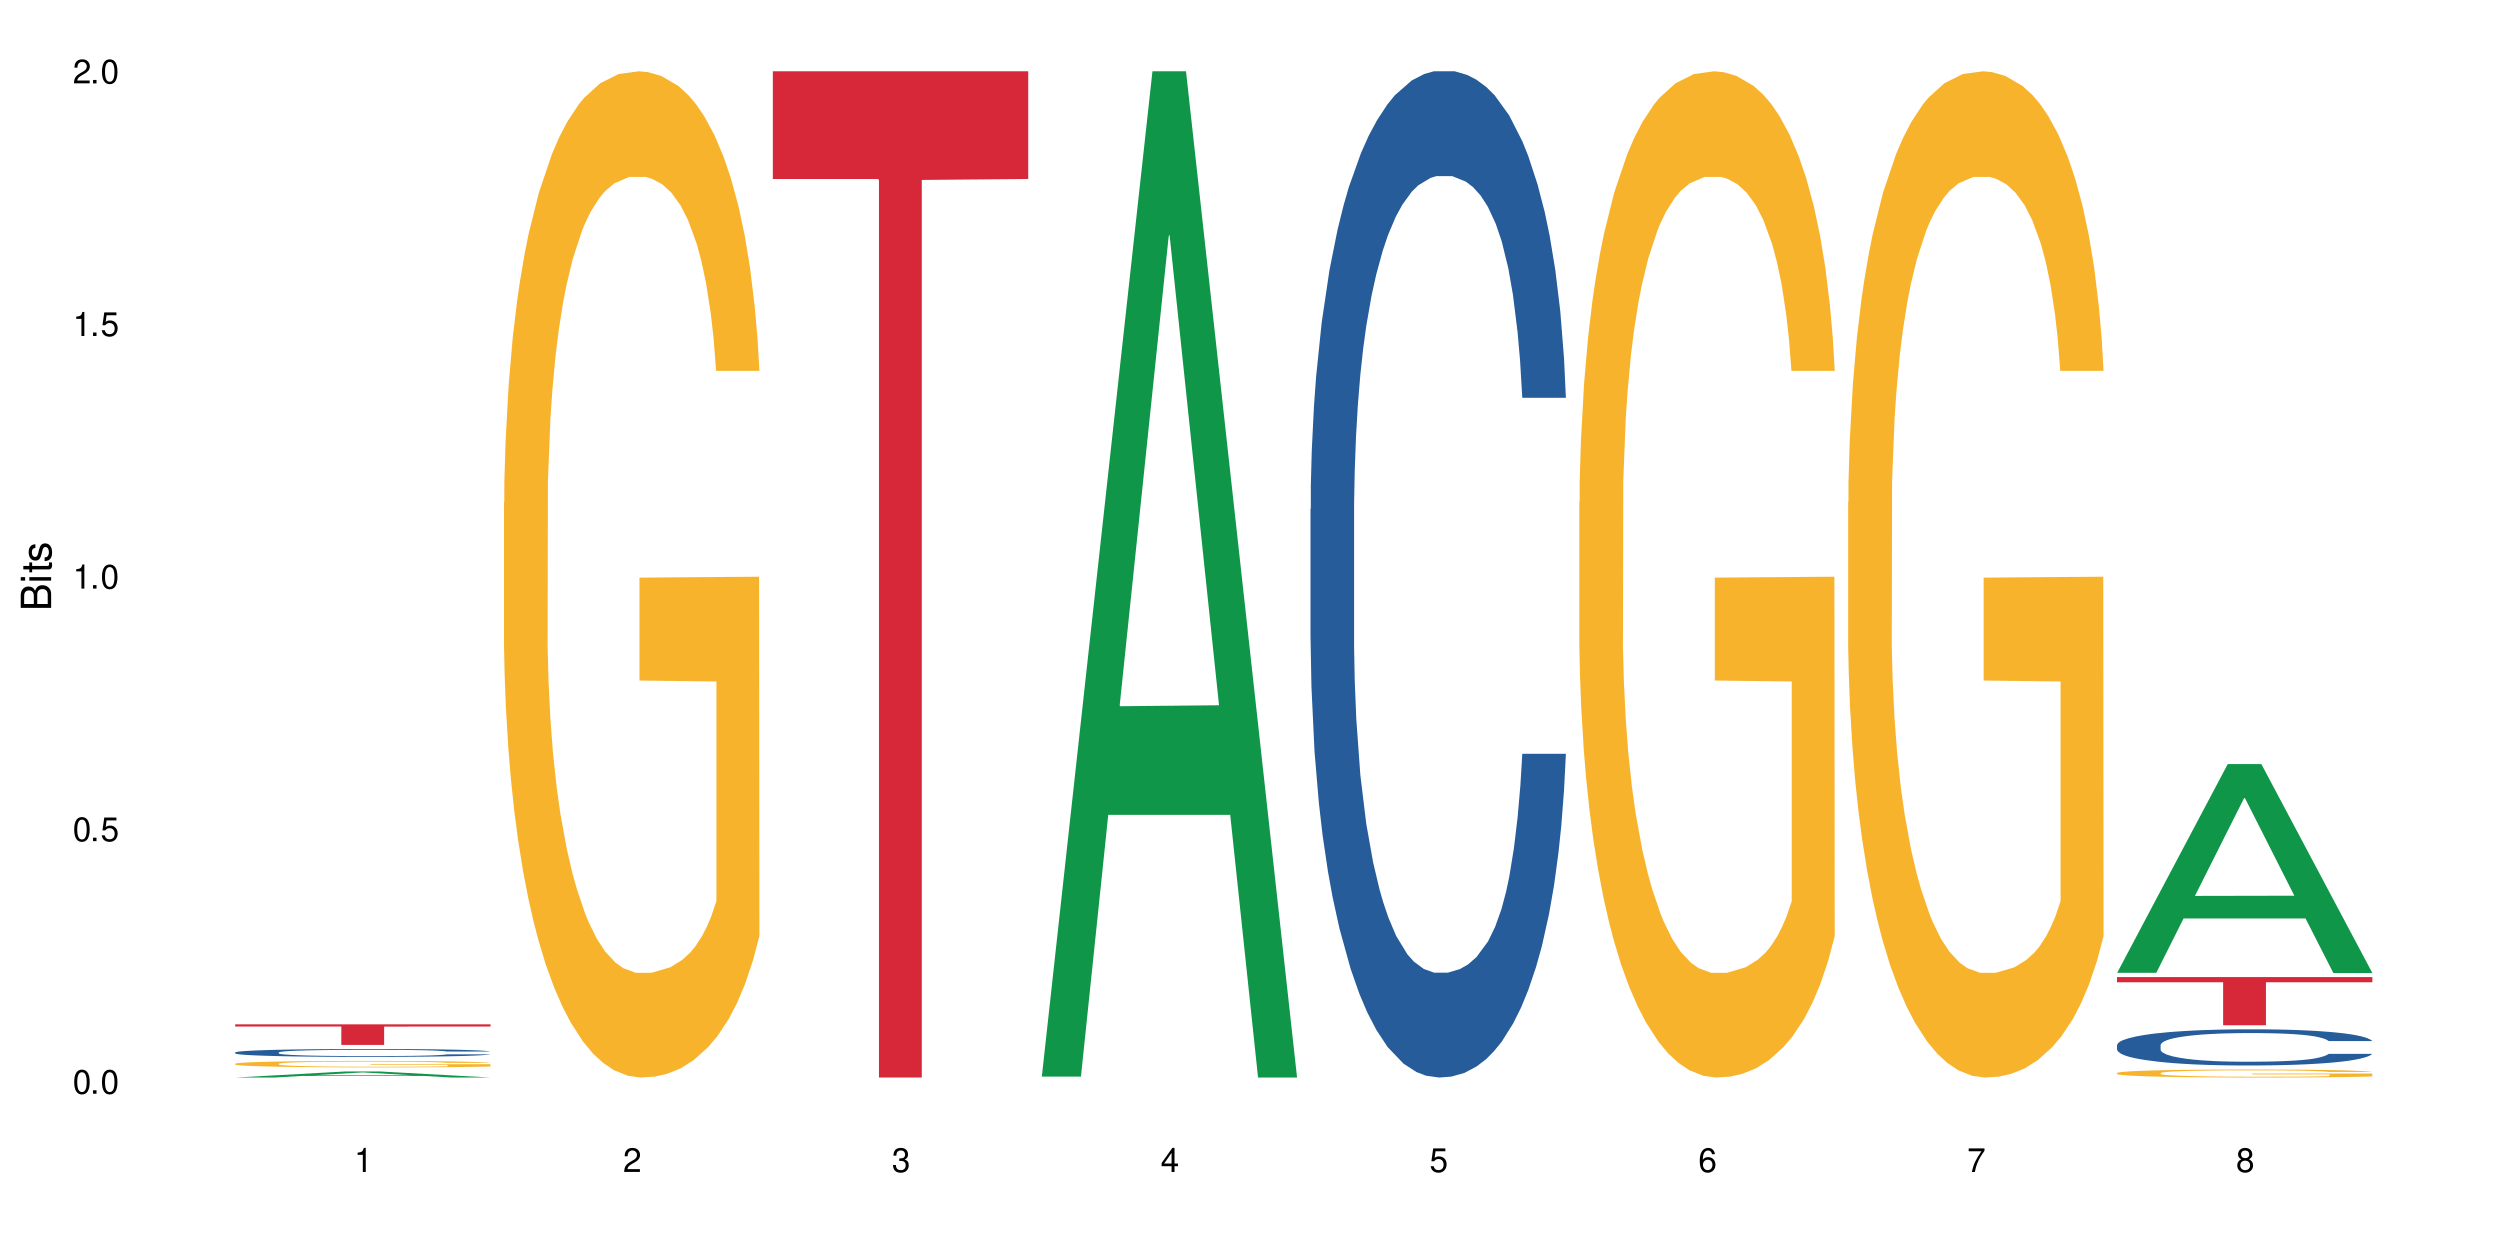
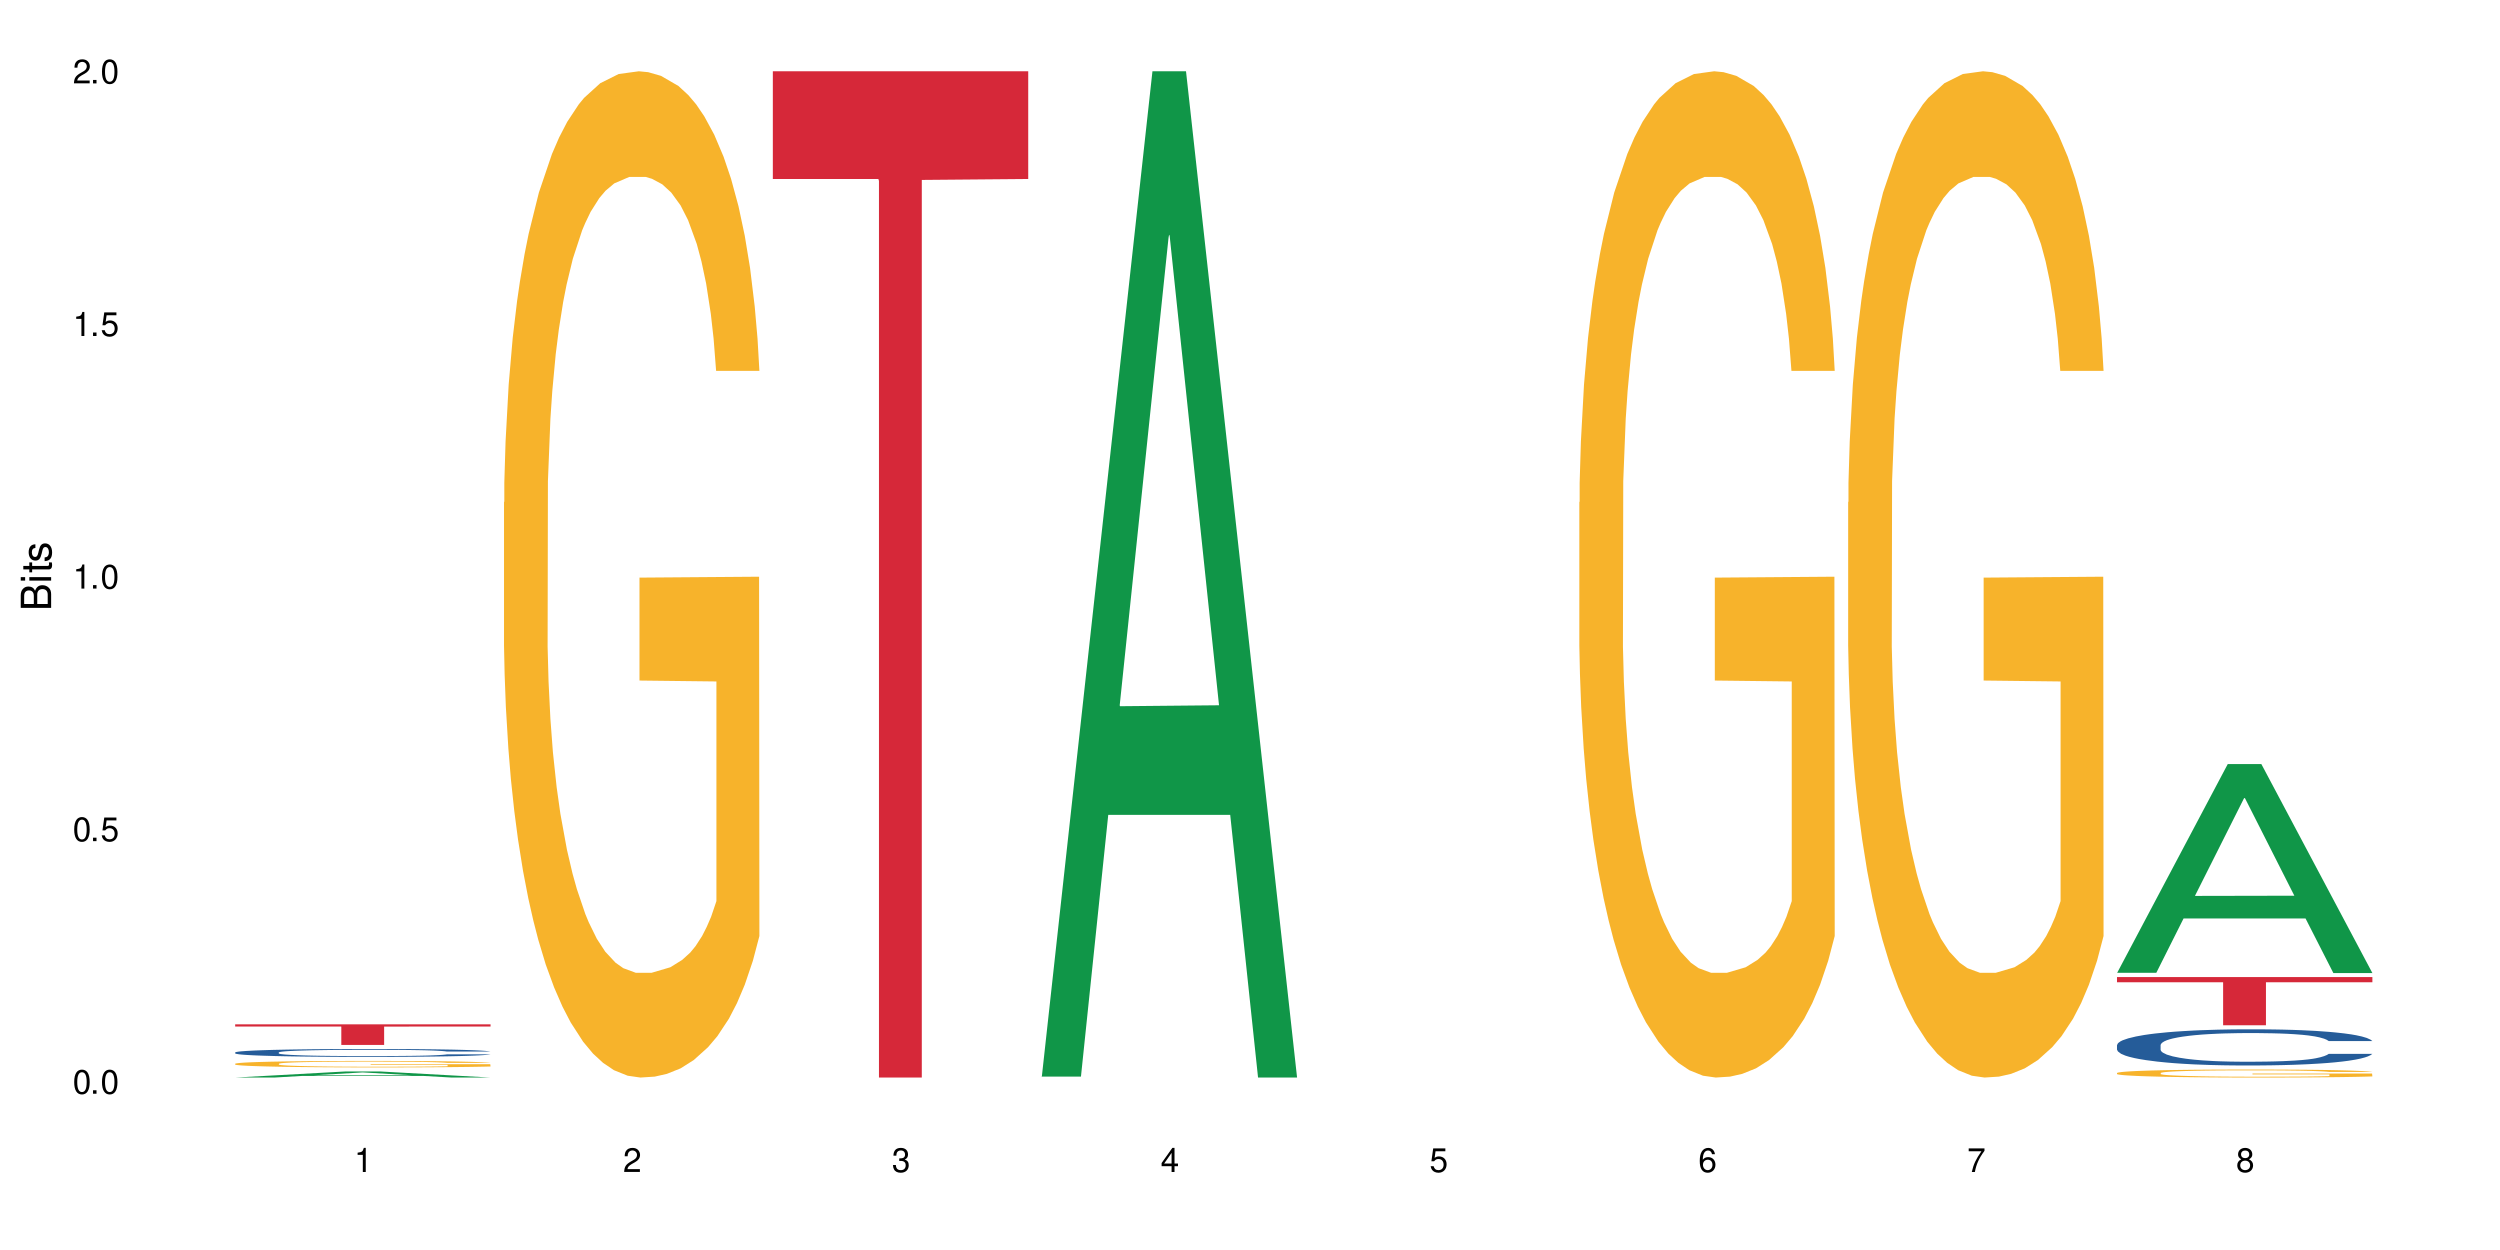
<svg xmlns="http://www.w3.org/2000/svg" xmlns:xlink="http://www.w3.org/1999/xlink" width="720" height="360" viewBox="0 0 720 360">
  <defs>
    <g>
      <g id="glyph-0-0">
</g>
      <g id="glyph-0-1">
        <path d="M 2.641 -6.938 C 2 -6.938 1.422 -6.656 1.078 -6.172 C 0.641 -5.562 0.406 -4.641 0.406 -3.359 C 0.406 -1.016 1.188 0.219 2.641 0.219 C 4.078 0.219 4.859 -1.016 4.859 -3.297 C 4.859 -4.641 4.656 -5.547 4.203 -6.172 C 3.844 -6.656 3.281 -6.938 2.641 -6.938 Z M 2.641 -6.188 C 3.547 -6.188 4 -5.25 4 -3.375 C 4 -1.406 3.562 -0.484 2.625 -0.484 C 1.734 -0.484 1.281 -1.438 1.281 -3.344 C 1.281 -5.25 1.734 -6.188 2.641 -6.188 Z M 2.641 -6.188 " />
      </g>
      <g id="glyph-0-2">
        <path d="M 1.828 -1 L 0.828 -1 L 0.828 0 L 1.828 0 Z M 1.828 -1 " />
      </g>
      <g id="glyph-0-3">
        <path d="M 4.562 -6.797 L 1.062 -6.797 L 0.547 -3.094 L 1.328 -3.094 C 1.719 -3.562 2.047 -3.734 2.578 -3.734 C 3.484 -3.734 4.062 -3.109 4.062 -2.094 C 4.062 -1.125 3.484 -0.531 2.578 -0.531 C 1.828 -0.531 1.375 -0.906 1.188 -1.672 L 0.328 -1.672 C 0.453 -1.109 0.547 -0.844 0.75 -0.594 C 1.125 -0.078 1.828 0.219 2.594 0.219 C 3.969 0.219 4.922 -0.781 4.922 -2.219 C 4.922 -3.562 4.031 -4.484 2.719 -4.484 C 2.25 -4.484 1.859 -4.359 1.469 -4.062 L 1.734 -5.969 L 4.562 -5.969 Z M 4.562 -6.797 " />
      </g>
      <g id="glyph-0-4">
        <path d="M 2.484 -4.938 L 2.484 0 L 3.328 0 L 3.328 -6.938 L 2.766 -6.938 C 2.469 -5.875 2.281 -5.734 0.984 -5.562 L 0.984 -4.938 Z M 2.484 -4.938 " />
      </g>
      <g id="glyph-0-5">
        <path d="M 4.859 -0.828 L 1.281 -0.828 C 1.359 -1.406 1.672 -1.781 2.5 -2.281 L 3.469 -2.828 C 4.406 -3.344 4.906 -4.062 4.906 -4.906 C 4.906 -5.484 4.672 -6.031 4.266 -6.406 C 3.859 -6.766 3.375 -6.938 2.719 -6.938 C 1.859 -6.938 1.219 -6.625 0.844 -6.031 C 0.609 -5.672 0.5 -5.234 0.484 -4.531 L 1.328 -4.531 C 1.359 -5.016 1.406 -5.281 1.531 -5.516 C 1.75 -5.938 2.188 -6.203 2.703 -6.203 C 3.469 -6.203 4.031 -5.641 4.031 -4.891 C 4.031 -4.344 3.719 -3.859 3.125 -3.516 L 2.234 -3 C 0.812 -2.172 0.406 -1.531 0.328 -0.016 L 4.859 -0.016 Z M 4.859 -0.828 " />
      </g>
      <g id="glyph-0-6">
        <path d="M 2.125 -3.188 L 2.578 -3.188 C 3.5 -3.188 3.984 -2.766 3.984 -1.922 C 3.984 -1.062 3.469 -0.531 2.594 -0.531 C 1.656 -0.531 1.203 -1 1.156 -2.016 L 0.312 -2.016 C 0.344 -1.453 0.438 -1.094 0.609 -0.781 C 0.953 -0.109 1.625 0.219 2.547 0.219 C 3.953 0.219 4.859 -0.625 4.859 -1.938 C 4.859 -2.828 4.516 -3.297 3.703 -3.594 C 4.344 -3.844 4.656 -4.328 4.656 -5.031 C 4.656 -6.219 3.875 -6.938 2.578 -6.938 C 1.203 -6.938 0.484 -6.172 0.453 -4.703 L 1.297 -4.703 C 1.312 -5.125 1.344 -5.359 1.453 -5.578 C 1.641 -5.969 2.062 -6.203 2.594 -6.203 C 3.344 -6.203 3.797 -5.75 3.797 -5 C 3.797 -4.516 3.609 -4.219 3.25 -4.047 C 3.016 -3.953 2.703 -3.922 2.125 -3.906 Z M 2.125 -3.188 " />
      </g>
      <g id="glyph-0-7">
        <path d="M 3.141 -1.672 L 3.141 0 L 3.984 0 L 3.984 -1.672 L 4.984 -1.672 L 4.984 -2.438 L 3.984 -2.438 L 3.984 -6.938 L 3.359 -6.938 L 0.266 -2.578 L 0.266 -1.672 Z M 3.141 -2.438 L 1 -2.438 L 3.141 -5.5 Z M 3.141 -2.438 " />
      </g>
      <g id="glyph-0-8">
        <path d="M 4.781 -5.125 C 4.609 -6.266 3.891 -6.938 2.844 -6.938 C 2.094 -6.938 1.422 -6.578 1.031 -5.953 C 0.594 -5.266 0.406 -4.422 0.406 -3.172 C 0.406 -2 0.578 -1.25 0.984 -0.641 C 1.359 -0.078 1.953 0.219 2.703 0.219 C 3.984 0.219 4.922 -0.75 4.922 -2.094 C 4.922 -3.375 4.062 -4.281 2.844 -4.281 C 2.172 -4.281 1.641 -4.031 1.281 -3.516 C 1.281 -5.234 1.828 -6.188 2.797 -6.188 C 3.391 -6.188 3.797 -5.797 3.938 -5.125 Z M 2.734 -3.531 C 3.547 -3.531 4.062 -2.953 4.062 -2.031 C 4.062 -1.156 3.484 -0.531 2.703 -0.531 C 1.922 -0.531 1.328 -1.188 1.328 -2.078 C 1.328 -2.938 1.906 -3.531 2.734 -3.531 Z M 2.734 -3.531 " />
      </g>
      <g id="glyph-0-9">
        <path d="M 4.984 -6.797 L 0.438 -6.797 L 0.438 -5.969 L 4.109 -5.969 C 2.5 -3.656 1.828 -2.234 1.328 0 L 2.219 0 C 2.594 -2.172 3.453 -4.047 4.984 -6.094 Z M 4.984 -6.797 " />
      </g>
      <g id="glyph-0-10">
        <path d="M 3.75 -3.656 C 4.469 -4.094 4.688 -4.438 4.688 -5.078 C 4.688 -6.172 3.844 -6.938 2.641 -6.938 C 1.438 -6.938 0.594 -6.172 0.594 -5.094 C 0.594 -4.438 0.812 -4.094 1.516 -3.656 C 0.734 -3.266 0.359 -2.703 0.359 -1.922 C 0.359 -0.656 1.281 0.219 2.641 0.219 C 3.984 0.219 4.922 -0.656 4.922 -1.922 C 4.922 -2.703 4.531 -3.266 3.75 -3.656 Z M 2.641 -6.188 C 3.359 -6.188 3.812 -5.75 3.812 -5.062 C 3.812 -4.406 3.344 -3.984 2.641 -3.984 C 1.922 -3.984 1.453 -4.406 1.453 -5.078 C 1.453 -5.75 1.922 -6.188 2.641 -6.188 Z M 2.641 -3.266 C 3.484 -3.266 4.062 -2.719 4.062 -1.906 C 4.062 -1.078 3.484 -0.531 2.625 -0.531 C 1.797 -0.531 1.219 -1.094 1.219 -1.906 C 1.219 -2.719 1.781 -3.266 2.641 -3.266 Z M 2.641 -3.266 " />
      </g>
      <g id="glyph-1-0">
</g>
      <g id="glyph-1-1">
        <path d="M 0 -0.953 L 0 -4.891 C 0 -5.719 -0.234 -6.344 -0.734 -6.797 C -1.188 -7.234 -1.812 -7.469 -2.5 -7.469 C -3.547 -7.469 -4.188 -7 -4.625 -5.875 C -4.984 -6.688 -5.625 -7.094 -6.531 -7.094 C -7.172 -7.094 -7.734 -6.859 -8.141 -6.391 C -8.562 -5.922 -8.75 -5.344 -8.75 -4.5 L -8.75 -0.953 Z M -4.984 -2.062 L -7.766 -2.062 L -7.766 -4.219 C -7.766 -4.844 -7.688 -5.203 -7.453 -5.5 C -7.219 -5.812 -6.859 -5.969 -6.375 -5.969 C -5.891 -5.969 -5.531 -5.812 -5.297 -5.5 C -5.062 -5.203 -4.984 -4.844 -4.984 -4.219 Z M -0.984 -2.062 L -4 -2.062 L -4 -4.781 C -4 -5.766 -3.438 -6.359 -2.484 -6.359 C -1.547 -6.359 -0.984 -5.766 -0.984 -4.781 Z M -0.984 -2.062 " />
      </g>
      <g id="glyph-1-2">
        <path d="M -6.281 -1.797 L -6.281 -0.797 L 0 -0.797 L 0 -1.797 Z M -8.75 -1.797 L -8.75 -0.797 L -7.484 -0.797 L -7.484 -1.797 Z M -8.75 -1.797 " />
      </g>
      <g id="glyph-1-3">
        <path d="M -6.281 -3.047 L -6.281 -2.016 L -8.016 -2.016 L -8.016 -1.016 L -6.281 -1.016 L -6.281 -0.172 L -5.469 -0.172 L -5.469 -1.016 L -0.719 -1.016 C -0.078 -1.016 0.281 -1.453 0.281 -2.234 C 0.281 -2.5 0.25 -2.719 0.188 -3.047 L -0.641 -3.047 C -0.609 -2.906 -0.594 -2.766 -0.594 -2.562 C -0.594 -2.141 -0.719 -2.016 -1.156 -2.016 L -5.469 -2.016 L -5.469 -3.047 Z M -6.281 -3.047 " />
      </g>
      <g id="glyph-1-4">
        <path d="M -4.531 -5.25 C -5.766 -5.25 -6.469 -4.422 -6.469 -2.969 C -6.469 -1.516 -5.719 -0.562 -4.547 -0.562 C -3.562 -0.562 -3.094 -1.062 -2.734 -2.562 L -2.516 -3.484 C -2.344 -4.188 -2.094 -4.469 -1.641 -4.469 C -1.047 -4.469 -0.641 -3.875 -0.641 -3 C -0.641 -2.453 -0.797 -2 -1.062 -1.75 C -1.25 -1.594 -1.422 -1.531 -1.875 -1.469 L -1.875 -0.406 C -0.422 -0.453 0.281 -1.266 0.281 -2.922 C 0.281 -4.5 -0.5 -5.516 -1.719 -5.516 C -2.656 -5.516 -3.172 -4.984 -3.469 -3.734 L -3.703 -2.766 C -3.891 -1.953 -4.156 -1.609 -4.594 -1.609 C -5.188 -1.609 -5.547 -2.125 -5.547 -2.938 C -5.547 -3.75 -5.203 -4.172 -4.531 -4.203 Z M -4.531 -5.25 " />
      </g>
    </g>
  </defs>
  <rect x="-72" y="-36" width="864" height="432" fill="rgb(100%, 100%, 100%)" fill-opacity="1" />
  <path fill-rule="nonzero" fill="rgb(6.275%, 58.824%, 28.235%)" fill-opacity="1" d="M 67.73 310.332 L 67.809 310.328 L 99.637 308.574 L 109.301 308.574 L 141.281 310.332 L 130.047 310.332 L 122.031 309.875 L 86.906 309.875 L 79.047 310.332 L 67.73 310.332 L 90.285 309.684 L 118.809 309.684 L 104.586 308.863 L 104.43 308.859 L 104.27 308.867 L 90.207 309.684 L 90.285 309.684 Z M 67.73 310.332 " />
  <path fill-rule="nonzero" fill="rgb(14.51%, 36.078%, 60%)" fill-opacity="1" d="M 67.73 303.098 L 67.82 303.098 L 67.82 303.047 L 68.09 302.969 L 68.719 302.867 L 69.344 302.797 L 70.961 302.676 L 73.203 302.555 L 75.535 302.465 L 77.238 302.41 L 78.766 302.367 L 82.262 302.293 L 84.504 302.254 L 86.926 302.219 L 89.887 302.18 L 92.039 302.16 L 96.883 302.129 L 100.469 302.113 L 103.25 302.105 L 109.262 302.105 L 112.848 302.113 L 115.449 302.125 L 118.32 302.141 L 120.742 302.16 L 124.957 302.207 L 128.727 302.266 L 130.43 302.297 L 133.121 302.363 L 135.184 302.426 L 136.617 302.48 L 138.234 302.555 L 139.668 302.648 L 140.746 302.758 L 141.281 302.848 L 128.727 302.848 L 128.098 302.762 L 127.379 302.699 L 126.035 302.613 L 124.688 302.551 L 122.805 302.492 L 121.102 302.453 L 118.77 302.414 L 116.707 302.387 L 114.555 302.367 L 112.488 302.355 L 108.543 302.344 L 103.969 302.344 L 102.266 302.348 L 98.766 302.363 L 96.883 302.379 L 94.191 302.41 L 92.309 302.438 L 90.066 302.477 L 88.539 302.512 L 86.656 302.566 L 85.312 302.613 L 83.785 302.684 L 82.891 302.734 L 82.082 302.793 L 81.363 302.863 L 80.828 302.938 L 80.469 303.012 L 80.289 303.086 L 80.289 303.41 L 80.469 303.484 L 80.918 303.574 L 82.082 303.699 L 83.785 303.809 L 85.762 303.898 L 87.645 303.961 L 88.719 303.988 L 90.156 304.023 L 92.398 304.066 L 95.629 304.105 L 97.512 304.121 L 100.383 304.141 L 103.34 304.148 L 107.289 304.148 L 110.785 304.141 L 113.117 304.129 L 115.539 304.113 L 118.859 304.078 L 120.922 304.043 L 122.715 304.004 L 124.062 303.965 L 124.957 303.93 L 126.305 303.867 L 127.379 303.797 L 128.188 303.723 L 128.727 303.652 L 141.281 303.652 L 140.746 303.734 L 139.938 303.816 L 139.129 303.879 L 137.875 303.949 L 136.441 304.016 L 134.375 304.086 L 132.672 304.137 L 130.43 304.188 L 128.367 304.227 L 126.125 304.262 L 122.805 304.305 L 120.652 304.324 L 118.32 304.344 L 115.539 304.359 L 112.043 304.375 L 108.273 304.383 L 104.777 304.387 L 101.008 304.383 L 98.227 304.371 L 94.551 304.355 L 89.977 304.316 L 86.656 304.277 L 84.055 304.238 L 81.812 304.195 L 79.301 304.141 L 76.074 304.047 L 74.098 303.977 L 72.754 303.918 L 71.23 303.836 L 70.152 303.766 L 68.898 303.648 L 68 303.5 L 67.73 303.387 Z M 67.73 303.098 " />
  <path fill-rule="nonzero" fill="rgb(96.863%, 70.196%, 16.863%)" fill-opacity="1" d="M 67.73 306.348 L 67.82 306.344 L 67.82 306.312 L 68.18 306.234 L 69.078 306.129 L 70.242 306.043 L 71.5 305.973 L 72.305 305.938 L 73.652 305.887 L 74.816 305.852 L 77.777 305.773 L 81.543 305.703 L 83.609 305.672 L 85.941 305.645 L 89.258 305.609 L 90.785 305.598 L 95.449 305.57 L 100.738 305.555 L 106.57 305.551 L 109.262 305.551 L 112.938 305.559 L 117.961 305.578 L 120.832 305.594 L 123.074 305.609 L 125.406 305.633 L 128.277 305.668 L 130.969 305.707 L 133.121 305.75 L 135.273 305.801 L 137.066 305.855 L 138.594 305.914 L 139.938 305.984 L 140.746 306.043 L 141.281 306.105 L 128.816 306.105 L 128.098 306.043 L 127.289 306 L 125.945 305.941 L 124.598 305.902 L 123.254 305.867 L 120.742 305.824 L 118.59 305.797 L 115.898 305.773 L 113.297 305.758 L 110.336 305.75 L 108.543 305.746 L 103.789 305.746 L 99.484 305.758 L 96.973 305.77 L 95.18 305.785 L 92.668 305.809 L 91.141 305.828 L 90.246 305.844 L 87.555 305.895 L 85.762 305.945 L 84.773 305.977 L 83.52 306.027 L 82.621 306.074 L 81.633 306.141 L 81.098 306.191 L 80.379 306.309 L 80.289 306.613 L 80.559 306.68 L 81.098 306.75 L 81.812 306.809 L 82.891 306.875 L 83.965 306.922 L 85.852 306.988 L 87.465 307.035 L 88.719 307.062 L 91.141 307.109 L 92.129 307.125 L 94.461 307.156 L 96.883 307.18 L 99.844 307.199 L 102.086 307.207 L 105.672 307.219 L 110.246 307.219 L 115.629 307.207 L 119.039 307.195 L 121.371 307.18 L 122.895 307.168 L 124.777 307.148 L 126.125 307.133 L 127.379 307.113 L 128.906 307.086 L 128.906 306.68 L 106.75 306.676 L 106.75 306.484 L 141.195 306.484 L 141.281 307.148 L 139.398 307.195 L 137.066 307.238 L 134.824 307.273 L 132.492 307.301 L 129.176 307.336 L 126.484 307.355 L 122.355 307.379 L 118.59 307.395 L 114.645 307.406 L 111.145 307.41 L 107.02 307.41 L 103.34 307.406 L 99.395 307.398 L 96.254 307.383 L 93.383 307.367 L 90.516 307.344 L 86.926 307.309 L 84.594 307.281 L 82.172 307.246 L 79.75 307.203 L 77.598 307.156 L 76.164 307.121 L 74.727 307.078 L 73.203 307.027 L 71.766 306.973 L 70.691 306.918 L 69.703 306.859 L 68.988 306.801 L 68.27 306.727 L 67.91 306.664 L 67.73 306.613 Z M 67.73 306.348 " />
  <path fill-rule="nonzero" fill="rgb(83.922%, 15.686%, 22.353%)" fill-opacity="1" d="M 67.73 295.012 L 141.281 295.012 L 141.281 295.648 L 110.629 295.652 L 110.629 300.941 L 98.297 300.941 L 98.297 295.656 L 98.117 295.648 L 67.73 295.648 Z M 67.73 295.012 " />
  <path fill-rule="nonzero" fill="rgb(96.863%, 70.196%, 16.863%)" fill-opacity="1" d="M 145.156 144.652 L 145.242 144.387 L 145.242 139.094 L 145.602 127.184 L 146.5 110.777 L 147.664 97.277 L 148.922 86.691 L 149.73 81.133 L 151.074 73.195 L 152.242 67.371 L 155.199 55.461 L 158.969 44.348 L 161.031 39.582 L 163.363 35.082 L 166.684 30.055 L 168.207 28.203 L 172.871 23.965 L 178.164 21.32 L 183.992 20.527 L 186.684 20.789 L 190.363 21.848 L 195.387 24.762 L 198.254 27.406 L 200.496 30.055 L 202.828 33.496 L 205.699 38.789 L 208.391 45.141 L 210.543 51.492 L 212.695 59.43 L 214.492 67.902 L 216.016 77.164 L 217.359 88.281 L 218.168 97.543 L 218.707 106.805 L 206.238 106.805 L 205.52 97.543 L 204.715 90.398 L 203.367 81.664 L 202.023 75.312 L 200.676 70.281 L 198.164 63.402 L 196.012 59.168 L 193.32 55.461 L 190.723 53.078 L 187.762 51.492 L 185.969 50.961 L 181.211 50.961 L 176.906 52.816 L 174.395 54.934 L 172.602 57.051 L 170.09 61.02 L 168.566 64.195 L 167.668 66.312 L 164.977 74.516 L 163.184 81.93 L 162.195 86.957 L 160.941 94.898 L 160.043 102.043 L 159.059 112.629 L 158.52 120.57 L 157.801 138.566 L 157.711 186.207 L 157.98 196.262 L 158.52 207.113 L 159.238 216.641 L 160.312 226.699 L 161.391 234.375 L 163.273 244.695 L 164.887 251.578 L 166.145 256.078 L 168.566 263.223 L 169.551 265.605 L 171.883 270.367 L 174.305 274.074 L 177.266 277.25 L 179.508 278.836 L 183.098 280.16 L 187.672 280.16 L 193.055 278.574 L 196.461 276.457 L 198.793 274.34 L 200.32 272.484 L 202.203 269.574 L 203.547 266.926 L 204.805 264.016 L 206.328 259.516 L 206.328 196.262 L 184.172 195.996 L 184.172 166.355 L 218.617 166.09 L 218.707 269.574 L 216.824 276.719 L 214.492 283.602 L 212.25 288.895 L 209.918 293.395 L 206.598 298.422 L 203.906 301.598 L 199.781 305.305 L 196.012 307.688 L 192.066 309.273 L 188.566 310.066 L 184.441 310.332 L 180.766 309.805 L 176.816 308.215 L 173.68 306.098 L 170.809 303.453 L 167.938 300.012 L 164.352 294.453 L 162.016 289.953 L 159.594 284.395 L 157.172 277.777 L 155.02 270.633 L 153.586 265.074 L 152.152 258.723 L 150.625 250.781 L 149.191 241.785 L 148.113 233.578 L 147.129 224.316 L 146.41 215.582 L 145.691 203.672 L 145.332 194.145 L 145.156 185.941 Z M 145.156 144.652 " />
  <path fill-rule="nonzero" fill="rgb(83.922%, 15.686%, 22.353%)" fill-opacity="1" d="M 222.578 20.527 L 296.129 20.527 L 296.129 51.547 L 265.477 51.82 L 265.477 310.332 L 253.141 310.332 L 253.141 52.094 L 252.965 51.547 L 222.578 51.547 Z M 222.578 20.527 " />
  <path fill-rule="nonzero" fill="rgb(6.275%, 58.824%, 28.235%)" fill-opacity="1" d="M 300 310.059 L 300.078 309.789 L 331.906 20.527 L 341.57 20.527 L 373.555 310.332 L 362.316 310.332 L 354.301 234.684 L 319.176 234.684 L 311.316 310.059 L 300 310.059 L 322.555 203.391 L 351.078 203.117 L 336.855 67.875 L 336.699 67.602 L 336.543 68.418 L 322.477 203.117 L 322.555 203.391 Z M 300 310.059 " />
-   <path fill-rule="nonzero" fill="rgb(14.51%, 36.078%, 60%)" fill-opacity="1" d="M 377.426 146.621 L 377.516 146.355 L 377.516 140 L 377.781 129.934 L 378.41 117.215 L 379.039 108.477 L 380.652 92.844 L 382.895 77.746 L 385.227 66.09 L 386.934 59.203 L 388.457 53.902 L 391.957 44.102 L 394.199 39.07 L 396.621 34.566 L 399.578 30.062 L 401.734 27.414 L 406.574 23.176 L 410.164 21.32 L 412.945 20.527 L 418.953 20.527 L 422.543 21.586 L 425.145 22.91 L 428.016 25.031 L 430.438 27.414 L 434.652 33.242 L 438.418 40.66 L 440.125 44.898 L 442.812 53.109 L 444.879 61.055 L 446.312 67.945 L 447.926 77.746 L 449.363 89.668 L 450.438 103.176 L 450.977 114.566 L 438.418 114.566 L 437.789 103.973 L 437.074 95.758 L 435.727 84.898 L 434.383 77.215 L 432.5 69.535 L 430.793 64.5 L 428.461 59.469 L 426.398 56.289 L 424.246 53.902 L 422.184 52.316 L 418.238 50.727 L 413.664 50.727 L 411.957 51.254 L 408.461 53.375 L 406.574 55.23 L 403.887 58.938 L 402 62.383 L 399.758 67.68 L 398.234 72.184 L 396.352 79.07 L 395.004 85.164 L 393.48 93.906 L 392.582 100.527 L 391.777 107.945 L 391.059 116.688 L 390.52 125.957 L 390.16 135.762 L 389.98 145.297 L 389.98 186.355 L 390.16 195.895 L 390.609 207.02 L 391.777 223.18 L 393.48 237.219 L 395.453 248.344 L 397.336 256.293 L 398.414 260 L 399.848 264.238 L 402.09 269.535 L 405.32 274.836 L 407.203 276.953 L 410.074 279.074 L 413.035 280.133 L 416.98 280.133 L 420.48 279.074 L 422.812 277.75 L 425.234 275.629 L 428.551 271.125 L 430.613 266.887 L 432.41 261.855 L 433.754 256.82 L 434.652 252.582 L 435.996 244.371 L 437.074 235.363 L 437.879 226.094 L 438.418 217.086 L 450.977 217.086 L 450.438 227.684 L 449.633 238.012 L 448.824 245.695 L 447.566 254.969 L 446.133 263.18 L 444.07 272.449 L 442.367 278.543 L 440.125 285.168 L 438.059 290.199 L 435.816 294.703 L 432.5 300 L 430.348 302.648 L 428.016 305.035 L 425.234 307.152 L 421.734 309.008 L 417.969 310.066 L 414.469 310.332 L 410.703 309.801 L 407.922 308.742 L 404.242 306.359 L 399.668 301.59 L 396.352 296.559 L 393.75 291.523 L 391.508 286.227 L 388.996 279.074 L 385.766 267.418 L 383.793 258.41 L 382.449 250.992 L 380.922 240.664 L 379.848 231.391 L 378.59 216.555 L 377.695 197.746 L 377.426 183.18 Z M 377.426 146.621 " />
  <path fill-rule="nonzero" fill="rgb(96.863%, 70.196%, 16.863%)" fill-opacity="1" d="M 454.848 144.652 L 454.938 144.387 L 454.938 139.094 L 455.297 127.184 L 456.191 110.777 L 457.359 97.277 L 458.613 86.691 L 459.422 81.133 L 460.77 73.195 L 461.934 67.371 L 464.895 55.461 L 468.66 44.348 L 470.723 39.582 L 473.055 35.082 L 476.375 30.055 L 477.898 28.203 L 482.562 23.965 L 487.855 21.32 L 493.688 20.527 L 496.379 20.789 L 500.055 21.848 L 505.078 24.762 L 507.949 27.406 L 510.191 30.055 L 512.523 33.496 L 515.395 38.789 L 518.086 45.141 L 520.238 51.492 L 522.391 59.43 L 524.184 67.902 L 525.711 77.164 L 527.055 88.281 L 527.863 97.543 L 528.398 106.805 L 515.934 106.805 L 515.215 97.543 L 514.406 90.398 L 513.062 81.664 L 511.715 75.312 L 510.371 70.281 L 507.859 63.402 L 505.707 59.168 L 503.016 55.461 L 500.414 53.078 L 497.453 51.492 L 495.66 50.961 L 490.906 50.961 L 486.602 52.816 L 484.09 54.934 L 482.297 57.051 L 479.785 61.02 L 478.258 64.195 L 477.363 66.312 L 474.672 74.516 L 472.879 81.93 L 471.891 86.957 L 470.633 94.898 L 469.738 102.043 L 468.75 112.629 L 468.211 120.57 L 467.496 138.566 L 467.406 186.207 L 467.676 196.262 L 468.211 207.113 L 468.93 216.641 L 470.008 226.699 L 471.082 234.375 L 472.965 244.695 L 474.582 251.578 L 475.836 256.078 L 478.258 263.223 L 479.246 265.605 L 481.578 270.367 L 484 274.074 L 486.961 277.25 L 489.203 278.836 L 492.789 280.16 L 497.363 280.16 L 502.746 278.574 L 506.156 276.457 L 508.488 274.34 L 510.012 272.484 L 511.895 269.574 L 513.242 266.926 L 514.496 264.016 L 516.023 259.516 L 516.023 196.262 L 493.867 195.996 L 493.867 166.355 L 528.309 166.09 L 528.398 269.574 L 526.516 276.719 L 524.184 283.602 L 521.941 288.895 L 519.609 293.395 L 516.289 298.422 L 513.602 301.598 L 509.473 305.305 L 505.707 307.688 L 501.758 309.273 L 498.262 310.066 L 494.137 310.332 L 490.457 309.805 L 486.512 308.215 L 483.371 306.098 L 480.5 303.453 L 477.633 300.012 L 474.043 294.453 L 471.711 289.953 L 469.289 284.395 L 466.867 277.777 L 464.715 270.633 L 463.281 265.074 L 461.844 258.723 L 460.32 250.781 L 458.883 241.785 L 457.809 233.578 L 456.82 224.316 L 456.102 215.582 L 455.387 203.672 L 455.027 194.145 L 454.848 185.941 Z M 454.848 144.652 " />
  <path fill-rule="nonzero" fill="rgb(96.863%, 70.196%, 16.863%)" fill-opacity="1" d="M 532.27 144.652 L 532.359 144.387 L 532.359 139.094 L 532.719 127.184 L 533.617 110.777 L 534.781 97.277 L 536.039 86.691 L 536.844 81.133 L 538.191 73.195 L 539.355 67.371 L 542.316 55.461 L 546.086 44.348 L 548.148 39.582 L 550.48 35.082 L 553.797 30.055 L 555.324 28.203 L 559.988 23.965 L 565.281 21.32 L 571.109 20.527 L 573.801 20.789 L 577.48 21.848 L 582.5 24.762 L 585.371 27.406 L 587.613 30.055 L 589.945 33.496 L 592.816 38.789 L 595.508 45.141 L 597.66 51.492 L 599.812 59.43 L 601.609 67.902 L 603.133 77.164 L 604.477 88.281 L 605.285 97.543 L 605.824 106.805 L 593.355 106.805 L 592.637 97.543 L 591.832 90.398 L 590.484 81.664 L 589.141 75.312 L 587.793 70.281 L 585.281 63.402 L 583.129 59.168 L 580.438 55.461 L 577.836 53.078 L 574.879 51.492 L 573.082 50.961 L 568.328 50.961 L 564.023 52.816 L 561.512 54.934 L 559.719 57.051 L 557.207 61.02 L 555.684 64.195 L 554.785 66.312 L 552.094 74.516 L 550.301 81.93 L 549.312 86.957 L 548.059 94.898 L 547.16 102.043 L 546.176 112.629 L 545.637 120.57 L 544.918 138.566 L 544.828 186.207 L 545.098 196.262 L 545.637 207.113 L 546.355 216.641 L 547.43 226.699 L 548.508 234.375 L 550.391 244.695 L 552.004 251.578 L 553.262 256.078 L 555.684 263.223 L 556.668 265.605 L 559 270.367 L 561.422 274.074 L 564.383 277.25 L 566.625 278.836 L 570.215 280.16 L 574.789 280.16 L 580.168 278.574 L 583.578 276.457 L 585.91 274.34 L 587.434 272.484 L 589.32 269.574 L 590.664 266.926 L 591.922 264.016 L 593.445 259.516 L 593.445 196.262 L 571.289 195.996 L 571.289 166.355 L 605.734 166.09 L 605.824 269.574 L 603.941 276.719 L 601.609 283.602 L 599.363 288.895 L 597.031 293.395 L 593.715 298.422 L 591.023 301.598 L 586.898 305.305 L 583.129 307.688 L 579.184 309.273 L 575.684 310.066 L 571.559 310.332 L 567.883 309.805 L 563.934 308.215 L 560.797 306.098 L 557.926 303.453 L 555.055 300.012 L 551.465 294.453 L 549.133 289.953 L 546.711 284.395 L 544.289 277.777 L 542.137 270.633 L 540.703 265.074 L 539.266 258.723 L 537.742 250.781 L 536.309 241.785 L 535.23 233.578 L 534.246 224.316 L 533.527 215.582 L 532.809 203.672 L 532.449 194.145 L 532.27 185.941 Z M 532.27 144.652 " />
  <path fill-rule="nonzero" fill="rgb(6.275%, 58.824%, 28.235%)" fill-opacity="1" d="M 609.695 280.176 L 609.773 280.121 L 641.598 220.043 L 651.266 220.043 L 683.246 280.234 L 672.008 280.234 L 663.996 264.52 L 628.867 264.52 L 621.012 280.176 L 609.695 280.176 L 632.246 258.023 L 660.773 257.965 L 646.551 229.875 L 646.391 229.82 L 646.234 229.988 L 632.168 257.965 L 632.246 258.023 Z M 609.695 280.176 " />
  <path fill-rule="nonzero" fill="rgb(14.51%, 36.078%, 60%)" fill-opacity="1" d="M 609.695 300.977 L 609.785 300.969 L 609.785 300.738 L 610.055 300.379 L 610.68 299.922 L 611.309 299.605 L 612.922 299.047 L 615.164 298.504 L 617.5 298.082 L 619.203 297.836 L 620.727 297.645 L 624.227 297.293 L 626.469 297.113 L 628.891 296.953 L 631.852 296.789 L 634.004 296.695 L 638.848 296.543 L 642.434 296.477 L 645.215 296.445 L 651.223 296.445 L 654.812 296.484 L 657.414 296.531 L 660.285 296.609 L 662.707 296.695 L 666.922 296.902 L 670.688 297.172 L 672.395 297.324 L 675.086 297.617 L 677.148 297.902 L 678.582 298.152 L 680.195 298.504 L 681.633 298.93 L 682.707 299.418 L 683.246 299.824 L 670.688 299.824 L 670.062 299.445 L 669.344 299.148 L 667.996 298.758 L 666.652 298.484 L 664.77 298.207 L 663.066 298.027 L 660.734 297.848 L 658.668 297.73 L 656.516 297.645 L 654.453 297.59 L 650.508 297.531 L 645.934 297.531 L 644.227 297.551 L 640.73 297.629 L 638.848 297.695 L 636.156 297.828 L 634.273 297.949 L 632.027 298.141 L 630.504 298.305 L 628.621 298.551 L 627.273 298.77 L 625.75 299.082 L 624.852 299.32 L 624.047 299.586 L 623.328 299.902 L 622.789 300.234 L 622.43 300.586 L 622.254 300.93 L 622.254 302.406 L 622.43 302.746 L 622.879 303.148 L 624.047 303.727 L 625.75 304.234 L 627.723 304.633 L 629.605 304.918 L 630.684 305.051 L 632.117 305.203 L 634.363 305.395 L 637.59 305.586 L 639.473 305.66 L 642.344 305.738 L 645.305 305.773 L 649.25 305.773 L 652.75 305.738 L 655.082 305.688 L 657.504 305.613 L 660.82 305.449 L 662.887 305.297 L 664.68 305.117 L 666.023 304.938 L 666.922 304.785 L 668.266 304.488 L 669.344 304.164 L 670.152 303.832 L 670.688 303.508 L 683.246 303.508 L 682.707 303.891 L 681.902 304.262 L 681.094 304.535 L 679.84 304.871 L 678.402 305.164 L 676.34 305.5 L 674.637 305.719 L 672.395 305.957 L 670.332 306.137 L 668.086 306.297 L 664.77 306.488 L 662.617 306.582 L 660.285 306.668 L 657.504 306.746 L 654.004 306.812 L 650.238 306.852 L 646.738 306.859 L 642.973 306.84 L 640.191 306.801 L 636.516 306.715 L 631.941 306.547 L 628.621 306.363 L 626.02 306.184 L 623.777 305.992 L 621.266 305.738 L 618.035 305.316 L 616.062 304.992 L 614.719 304.727 L 613.191 304.355 L 612.117 304.023 L 610.859 303.488 L 609.965 302.812 L 609.695 302.289 Z M 609.695 300.977 " />
  <path fill-rule="nonzero" fill="rgb(96.863%, 70.196%, 16.863%)" fill-opacity="1" d="M 609.695 309.012 L 609.785 309.012 L 609.785 308.969 L 610.145 308.875 L 611.039 308.742 L 612.207 308.637 L 613.461 308.551 L 614.27 308.508 L 615.613 308.441 L 616.781 308.398 L 619.742 308.301 L 623.508 308.215 L 625.57 308.176 L 627.902 308.141 L 631.223 308.098 L 632.746 308.086 L 637.41 308.051 L 642.703 308.031 L 648.535 308.023 L 651.223 308.027 L 654.902 308.035 L 659.926 308.059 L 662.797 308.078 L 665.039 308.098 L 667.371 308.125 L 670.242 308.168 L 672.93 308.219 L 675.086 308.27 L 677.238 308.332 L 679.031 308.402 L 680.555 308.477 L 681.902 308.562 L 682.707 308.637 L 683.246 308.711 L 670.777 308.711 L 670.062 308.637 L 669.254 308.578 L 667.91 308.512 L 666.562 308.461 L 665.219 308.418 L 662.707 308.363 L 660.555 308.332 L 657.863 308.301 L 655.262 308.281 L 652.301 308.27 L 650.508 308.266 L 645.754 308.266 L 641.449 308.281 L 638.938 308.297 L 637.141 308.312 L 634.629 308.348 L 633.105 308.371 L 632.207 308.387 L 629.52 308.453 L 627.723 308.512 L 626.738 308.551 L 625.48 308.617 L 624.586 308.672 L 623.598 308.758 L 623.059 308.82 L 622.344 308.965 L 622.254 309.344 L 622.52 309.422 L 623.059 309.512 L 623.777 309.586 L 624.852 309.668 L 625.93 309.727 L 627.812 309.809 L 629.43 309.863 L 630.684 309.898 L 633.105 309.957 L 634.094 309.977 L 636.426 310.016 L 638.848 310.043 L 641.805 310.07 L 644.047 310.082 L 647.637 310.094 L 652.211 310.094 L 657.594 310.078 L 661 310.062 L 663.332 310.047 L 664.859 310.031 L 666.742 310.008 L 668.086 309.988 L 669.344 309.965 L 670.867 309.926 L 670.867 309.422 L 648.715 309.422 L 648.715 309.184 L 683.156 309.184 L 683.246 310.008 L 681.363 310.066 L 679.031 310.121 L 676.789 310.16 L 674.457 310.199 L 671.137 310.238 L 668.445 310.262 L 664.32 310.293 L 660.555 310.312 L 656.605 310.324 L 653.109 310.332 L 648.98 310.332 L 645.305 310.328 L 641.359 310.316 L 638.219 310.297 L 635.348 310.277 L 632.477 310.25 L 628.891 310.207 L 626.559 310.172 L 624.137 310.125 L 621.715 310.074 L 619.562 310.016 L 618.125 309.973 L 616.691 309.922 L 615.164 309.859 L 613.73 309.785 L 612.656 309.723 L 611.668 309.648 L 610.949 309.578 L 610.234 309.484 L 609.875 309.406 L 609.695 309.34 Z M 609.695 309.012 " />
  <path fill-rule="nonzero" fill="rgb(83.922%, 15.686%, 22.353%)" fill-opacity="1" d="M 609.695 281.398 L 683.246 281.398 L 683.246 282.883 L 652.594 282.898 L 652.594 295.281 L 640.258 295.281 L 640.258 282.91 L 640.082 282.883 L 609.695 282.883 Z M 609.695 281.398 " />
  <g fill="rgb(0%, 0%, 0%)" fill-opacity="1">
    <use xlink:href="#glyph-0-1" x="20.965" y="314.993" />
    <use xlink:href="#glyph-0-2" x="25.965" y="314.993" />
    <use xlink:href="#glyph-0-1" x="28.965" y="314.993" />
  </g>
  <g fill="rgb(0%, 0%, 0%)" fill-opacity="1">
    <use xlink:href="#glyph-0-1" x="20.965" y="242.251" />
    <use xlink:href="#glyph-0-2" x="25.965" y="242.251" />
    <use xlink:href="#glyph-0-3" x="28.965" y="242.251" />
  </g>
  <g fill="rgb(0%, 0%, 0%)" fill-opacity="1">
    <use xlink:href="#glyph-0-4" x="20.965" y="169.509" />
    <use xlink:href="#glyph-0-2" x="25.965" y="169.509" />
    <use xlink:href="#glyph-0-1" x="28.965" y="169.509" />
  </g>
  <g fill="rgb(0%, 0%, 0%)" fill-opacity="1">
    <use xlink:href="#glyph-0-4" x="20.965" y="96.767" />
    <use xlink:href="#glyph-0-2" x="25.965" y="96.767" />
    <use xlink:href="#glyph-0-3" x="28.965" y="96.767" />
  </g>
  <g fill="rgb(0%, 0%, 0%)" fill-opacity="1">
    <use xlink:href="#glyph-0-5" x="20.965" y="24.024" />
    <use xlink:href="#glyph-0-2" x="25.965" y="24.024" />
    <use xlink:href="#glyph-0-1" x="28.965" y="24.024" />
  </g>
  <g fill="rgb(0%, 0%, 0%)" fill-opacity="1">
    <use xlink:href="#glyph-0-4" x="102.008" y="337.532" />
  </g>
  <g fill="rgb(0%, 0%, 0%)" fill-opacity="1">
    <use xlink:href="#glyph-0-5" x="179.43" y="337.532" />
  </g>
  <g fill="rgb(0%, 0%, 0%)" fill-opacity="1">
    <use xlink:href="#glyph-0-6" x="256.855" y="337.532" />
  </g>
  <g fill="rgb(0%, 0%, 0%)" fill-opacity="1">
    <use xlink:href="#glyph-0-7" x="334.277" y="337.532" />
  </g>
  <g fill="rgb(0%, 0%, 0%)" fill-opacity="1">
    <use xlink:href="#glyph-0-3" x="411.699" y="337.532" />
  </g>
  <g fill="rgb(0%, 0%, 0%)" fill-opacity="1">
    <use xlink:href="#glyph-0-8" x="489.125" y="337.532" />
  </g>
  <g fill="rgb(0%, 0%, 0%)" fill-opacity="1">
    <use xlink:href="#glyph-0-9" x="566.547" y="337.532" />
  </g>
  <g fill="rgb(0%, 0%, 0%)" fill-opacity="1">
    <use xlink:href="#glyph-0-10" x="643.969" y="337.532" />
  </g>
  <g fill="rgb(0%, 0%, 0%)" fill-opacity="1">
    <use xlink:href="#glyph-1-1" x="14.725" y="176.012" />
    <use xlink:href="#glyph-1-2" x="14.725" y="168.012" />
    <use xlink:href="#glyph-1-3" x="14.725" y="165.012" />
    <use xlink:href="#glyph-1-4" x="14.725" y="162.012" />
  </g>
</svg>